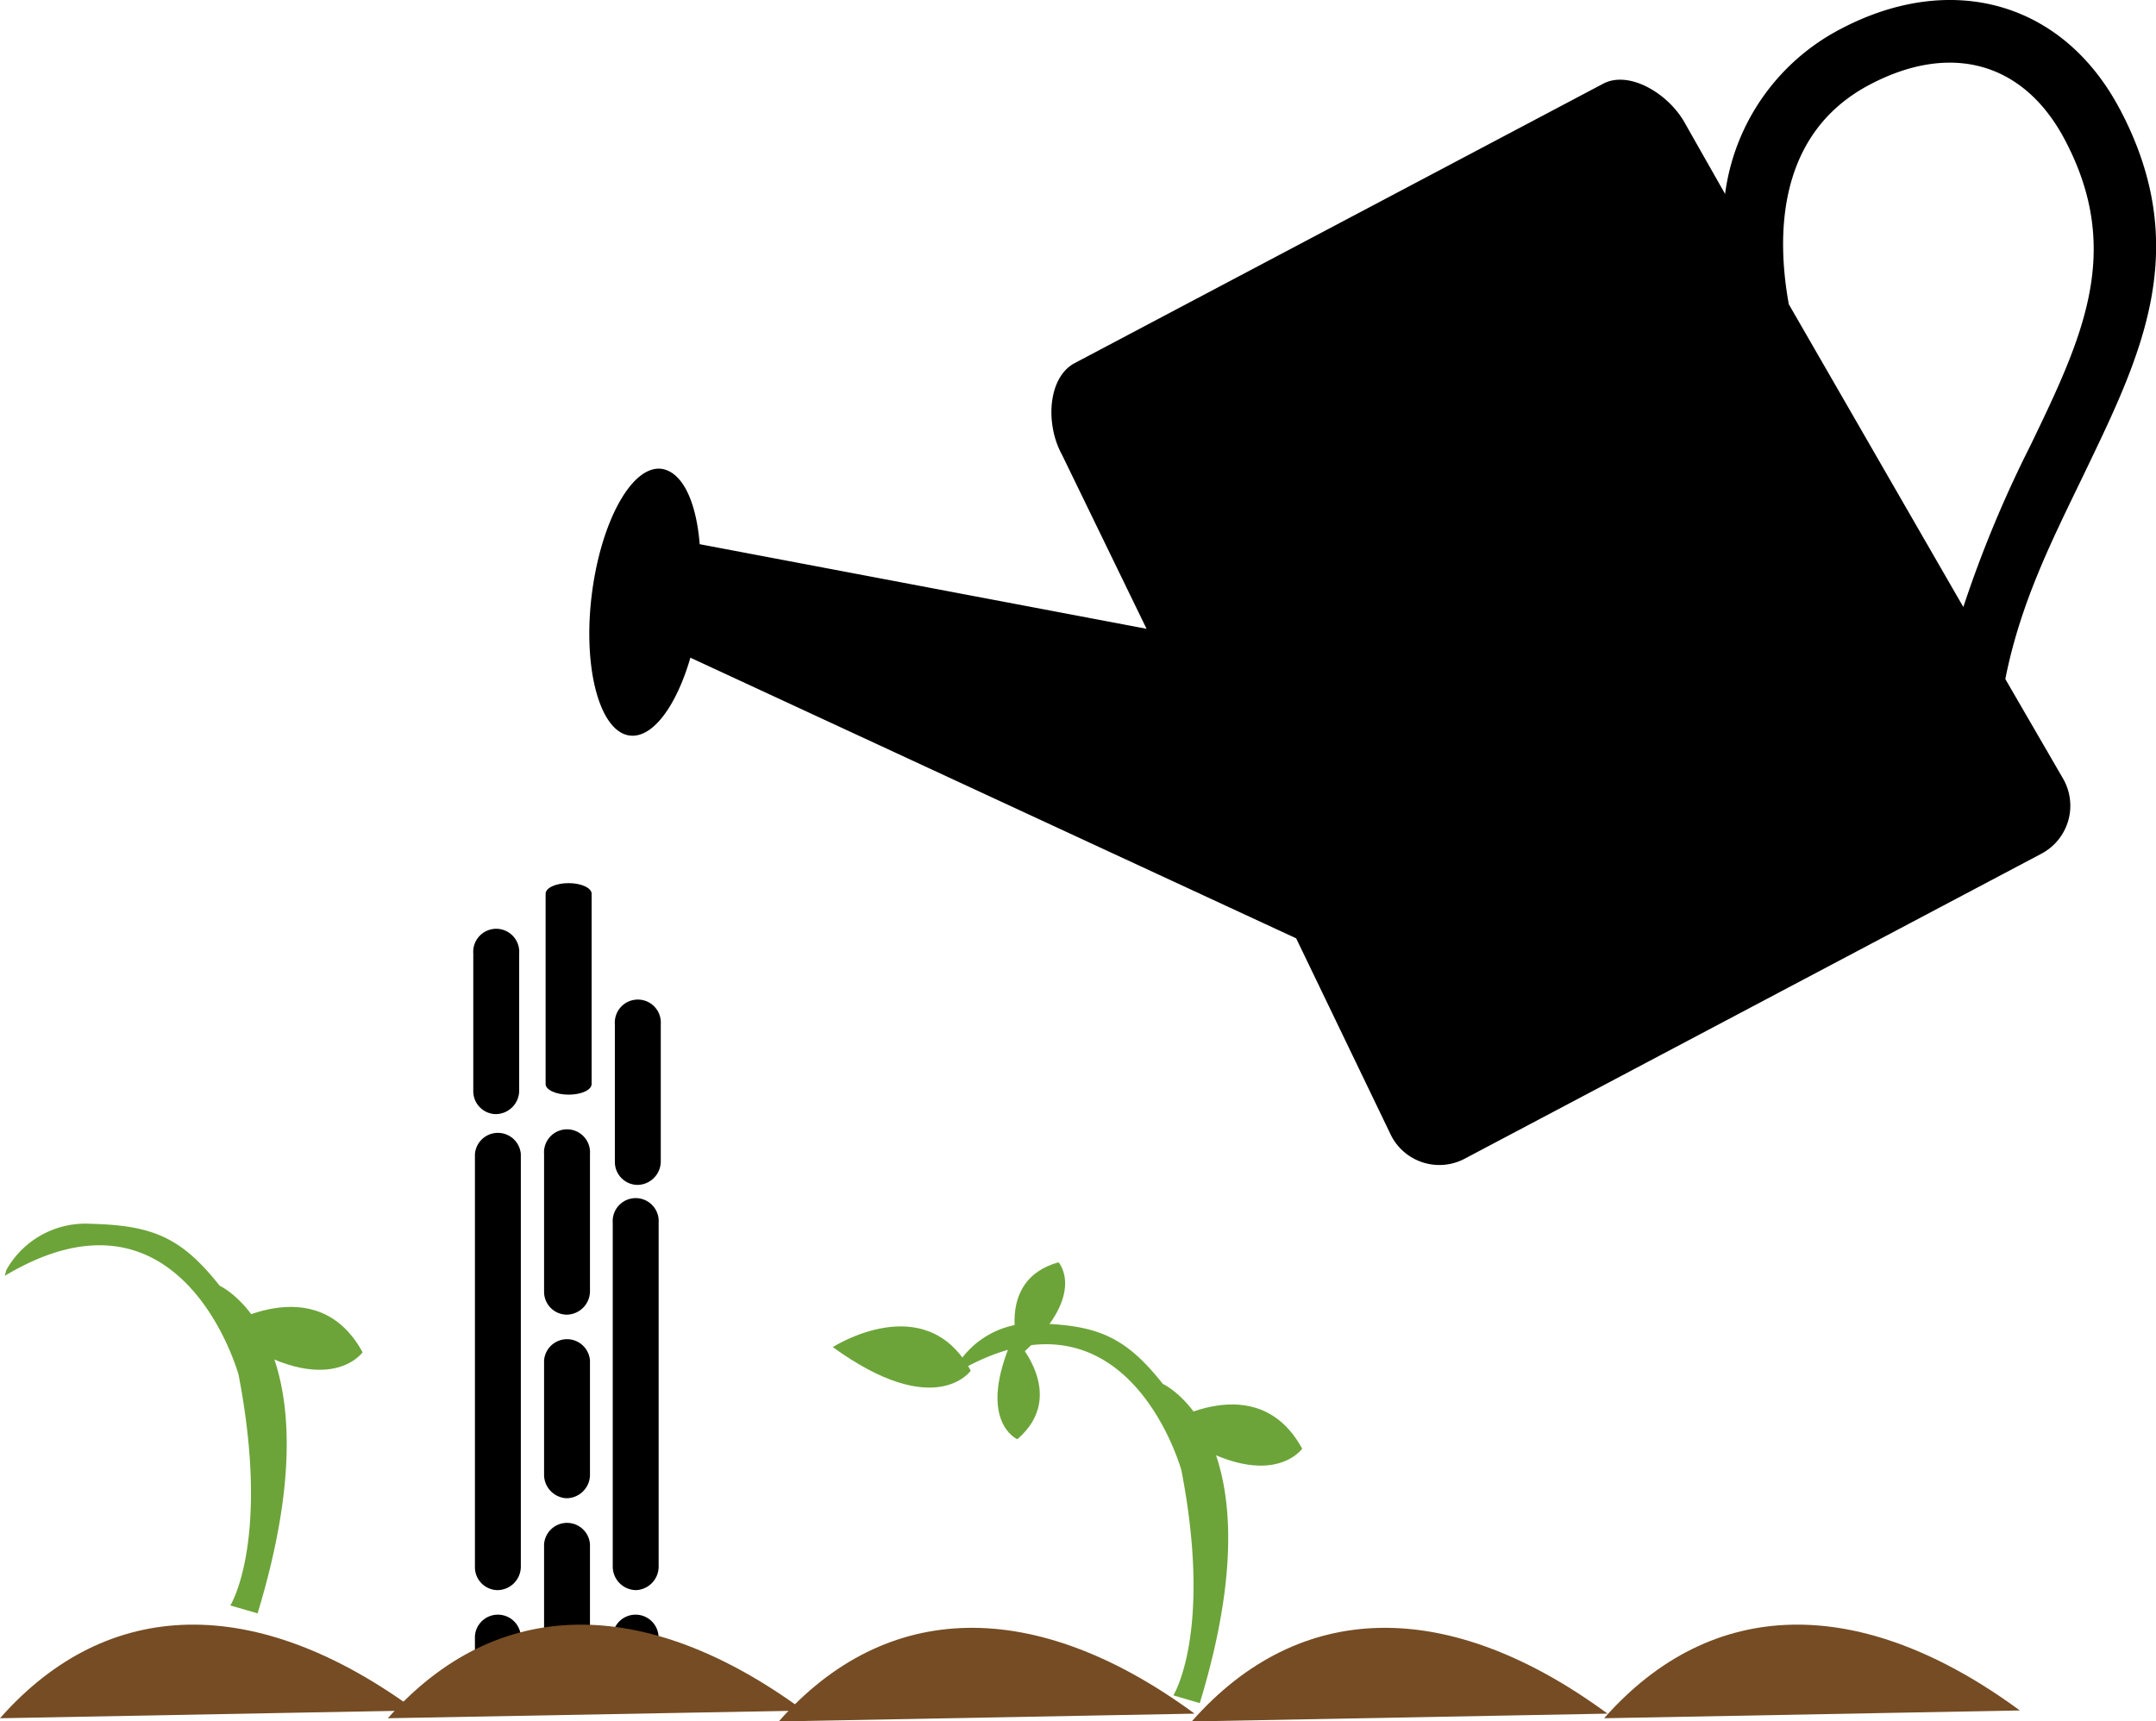
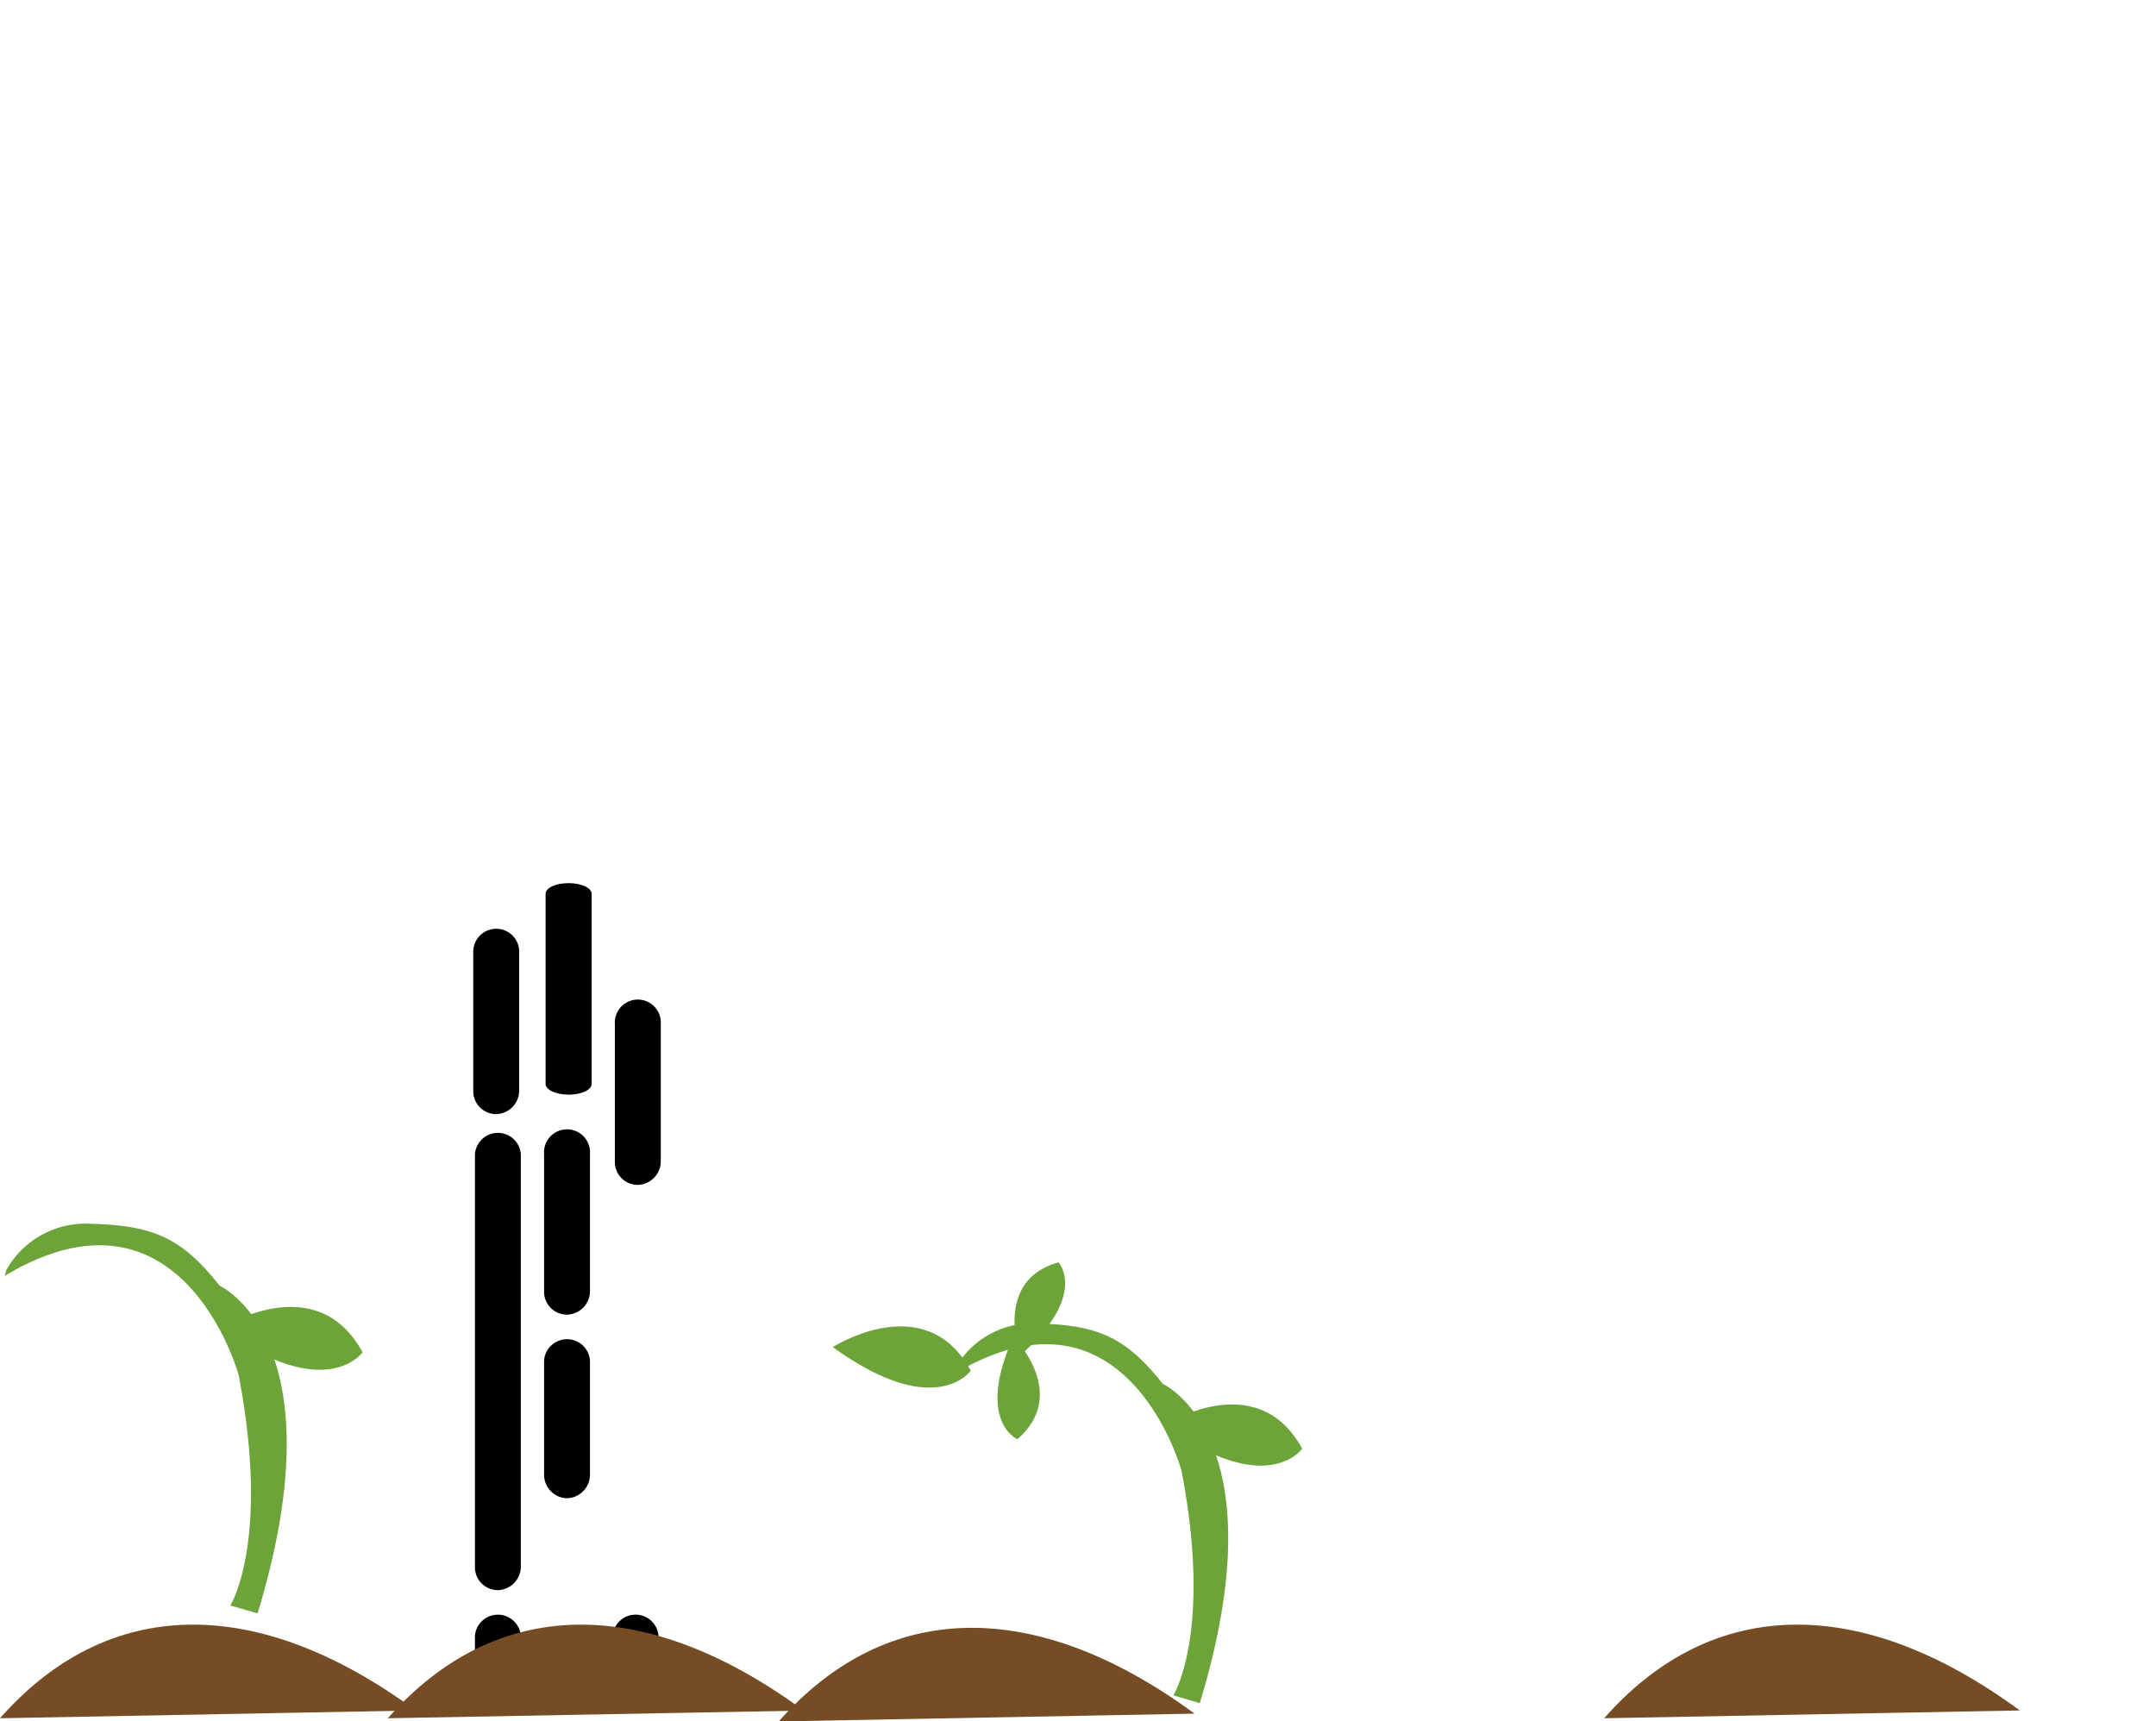
<svg xmlns="http://www.w3.org/2000/svg" viewBox="0 0 182.72 145.92">
  <defs>
    <style>.cls-1{fill:none;}.cls-2{fill:#754c24;}.cls-3{fill:#6ca439;}.cls-4{clip-path:url(#clip-path);}</style>
    <clipPath id="clip-path" transform="translate(0 0)">
-       <rect class="cls-1" x="35.83" width="147.02" height="144.67" />
-     </clipPath>
+       </clipPath>
  </defs>
  <title>kokoto-sticks-gießen</title>
  <g id="Ebene_2" data-name="Ebene 2">
    <g id="Ebene_1-2" data-name="Ebene 1">
      <path class="cls-2" d="M0,145.65c9.12-10.35,21.73-10.58,35.23-.66" transform="translate(0 0)" />
      <path class="cls-2" d="M66,145.92c9.12-10.35,21.73-10.58,35.24-.66" transform="translate(0 0)" />
      <path class="cls-2" d="M135.95,145.65c9.12-10.35,21.73-10.58,35.23-.66" transform="translate(0 0)" />
      <path class="cls-3" d="M19.52,136.09s3.42-5.42.7-19.55c0,0-4.77-17.41-19.82-8.39l.14-.5a7.68,7.68,0,0,1,7.2-3.91c5.28.13,7.68,1.21,10.88,5.25,0,0,10.25,4.62,3.21,27.77" transform="translate(0 0)" />
      <path class="cls-3" d="M30.73,114.63s-3.11,4.42-12-2C18.73,112.58,26.79,107.39,30.73,114.63Z" transform="translate(0 0)" />
      <g class="cls-4">
        <path d="M179.64,9.23C174.83.14,165.34-2.5,155.93,2.49a18.47,18.47,0,0,0-9.73,13.95l-3.34-5.89c-1.38-2.6-4.79-4.63-7-3.45L91.06,30.79C88.81,32,88.57,35.94,90,38.54l7.17,14.76L59.3,46.13C59,42.46,57.82,40,56.06,39.74c-2.54-.31-5.17,4.56-5.92,10.77s.71,11.54,3.24,11.84c1.94.24,3.95-2.52,5.13-6.6l51.34,23.79,7.95,16.51a4.59,4.59,0,0,0,6.35,2.16L173,72.37a4.6,4.6,0,0,0,1.79-6.46l-4.84-8.35c1.33-6.72,4.15-12.13,6.78-17.61,4.69-9.77,9.19-18.87,2.92-30.71ZM166.4,51.47,151.6,25.79c-1-5.51-1.16-14.37,6.83-18.6,6.9-3.65,13.09-1.92,16.56,4.65,5,9.46,1.5,16.78-2.95,26a99.65,99.65,0,0,0-5.64,13.59Zm0,0" transform="translate(0 0)" />
      </g>
-       <path d="M53.87,134.79a2,2,0,0,0,1.95-1.95V103.65a1.95,1.95,0,1,0-3.89,0v29.19a2,2,0,0,0,1.95,1.95Zm0,0" transform="translate(0 0)" />
      <path d="M42.19,134.79a2,2,0,0,0,1.95-1.95v-35a1.95,1.95,0,0,0-3.89,0v35a1.94,1.94,0,0,0,1.95,1.95Zm0,0" transform="translate(0 0)" />
      <path d="M48.19,92.79c1.08,0,1.95-.4,1.95-.9V75.76c0-.49-.87-.9-1.95-.9s-1.95.4-1.95.9V91.89c0,.49.87.9,1.95.9Zm0,0" transform="translate(0 0)" />
      <path d="M48,111.44A2,2,0,0,0,50,109.49V97.82a1.95,1.95,0,1,0-3.89,0v11.68A1.94,1.94,0,0,0,48,111.44Zm0,0" transform="translate(0 0)" />
      <path d="M54,100.44A2,2,0,0,0,56,98.49V86.82a1.95,1.95,0,1,0-3.89,0V98.49A1.94,1.94,0,0,0,54,100.44Zm0,0" transform="translate(0 0)" />
      <path d="M42,94.44A2,2,0,0,0,44,92.49V80.82a1.95,1.95,0,1,0-3.89,0V92.49A1.94,1.94,0,0,0,42,94.44Zm0,0" transform="translate(0 0)" />
      <path d="M48,127A2,2,0,0,0,50,125.06v-9.73a1.95,1.95,0,0,0-3.89,0v9.73A2,2,0,0,0,48,127Zm0,0" transform="translate(0 0)" />
-       <path d="M48,142.57A2,2,0,0,0,50,140.63V130.9a1.95,1.95,0,0,0-3.89,0v9.73A2,2,0,0,0,48,142.57Zm0,0" transform="translate(0 0)" />
      <path d="M51.92,142.57a1.95,1.95,0,0,0,3.89,0v-3.89a1.95,1.95,0,0,0-3.89,0Zm0,0" transform="translate(0 0)" />
      <path d="M42.19,144.52a2,2,0,0,0,1.95-1.95v-3.89a1.95,1.95,0,0,0-3.89,0v3.89a1.94,1.94,0,0,0,1.95,1.95Zm0,0" transform="translate(0 0)" />
      <path class="cls-3" d="M99.44,143.71s3.34-5.28.69-19.05c0,0-4.65-17-19.31-8.17l.13-.49a7.48,7.48,0,0,1,7-3.81c5.14.13,7.48,1.18,10.6,5.12,0,0,10,4.5,3.13,27.06" transform="translate(0 0)" />
      <path class="cls-3" d="M82.27,116.19s-3,4.3-11.69-2C70.58,114.19,78.44,109.13,82.27,116.19Z" transform="translate(0 0)" />
      <path class="cls-3" d="M110.36,122.8s-3,4.31-11.69-2C98.67,120.81,106.52,115.75,110.36,122.8Z" transform="translate(0 0)" />
      <path class="cls-3" d="M86.22,122s-3.55-1.52-.34-8.68C85.87,113.28,90.7,118.14,86.22,122Z" transform="translate(0 0)" />
      <path class="cls-3" d="M89.71,107s2.55,2.81-3.25,7.89C86.46,114.86,84.14,108.55,89.71,107Z" transform="translate(0 0)" />
-       <path class="cls-2" d="M101,145.92c9.12-10.35,21.73-10.58,35.24-.66" transform="translate(0 0)" />
      <path class="cls-2" d="M32.87,145.65C42,135.3,54.6,135.07,68.11,145" transform="translate(0 0)" />
    </g>
  </g>
</svg>